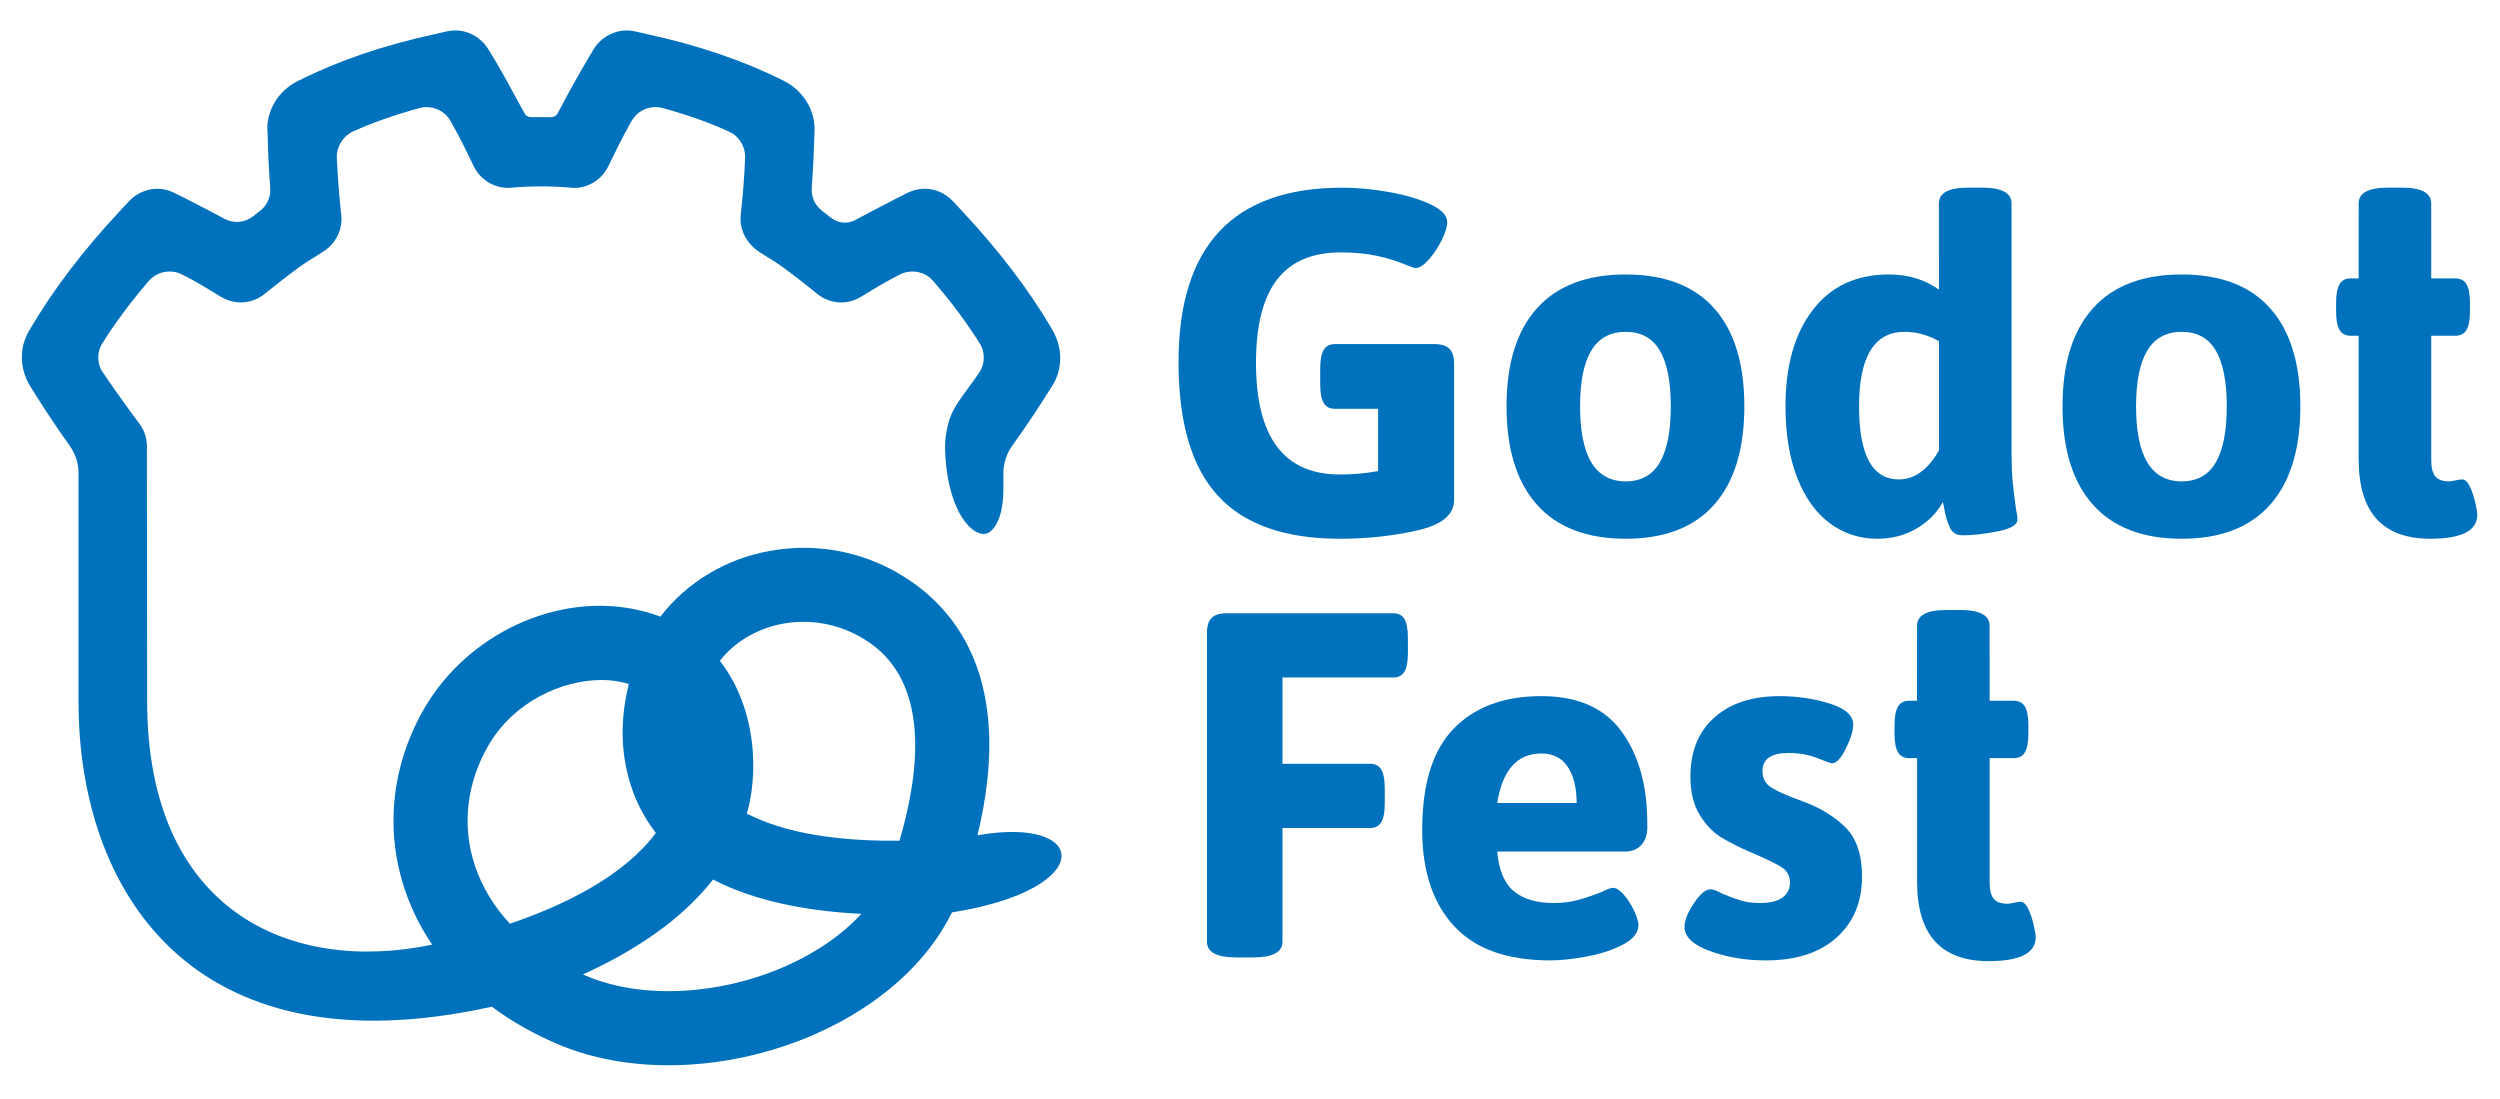
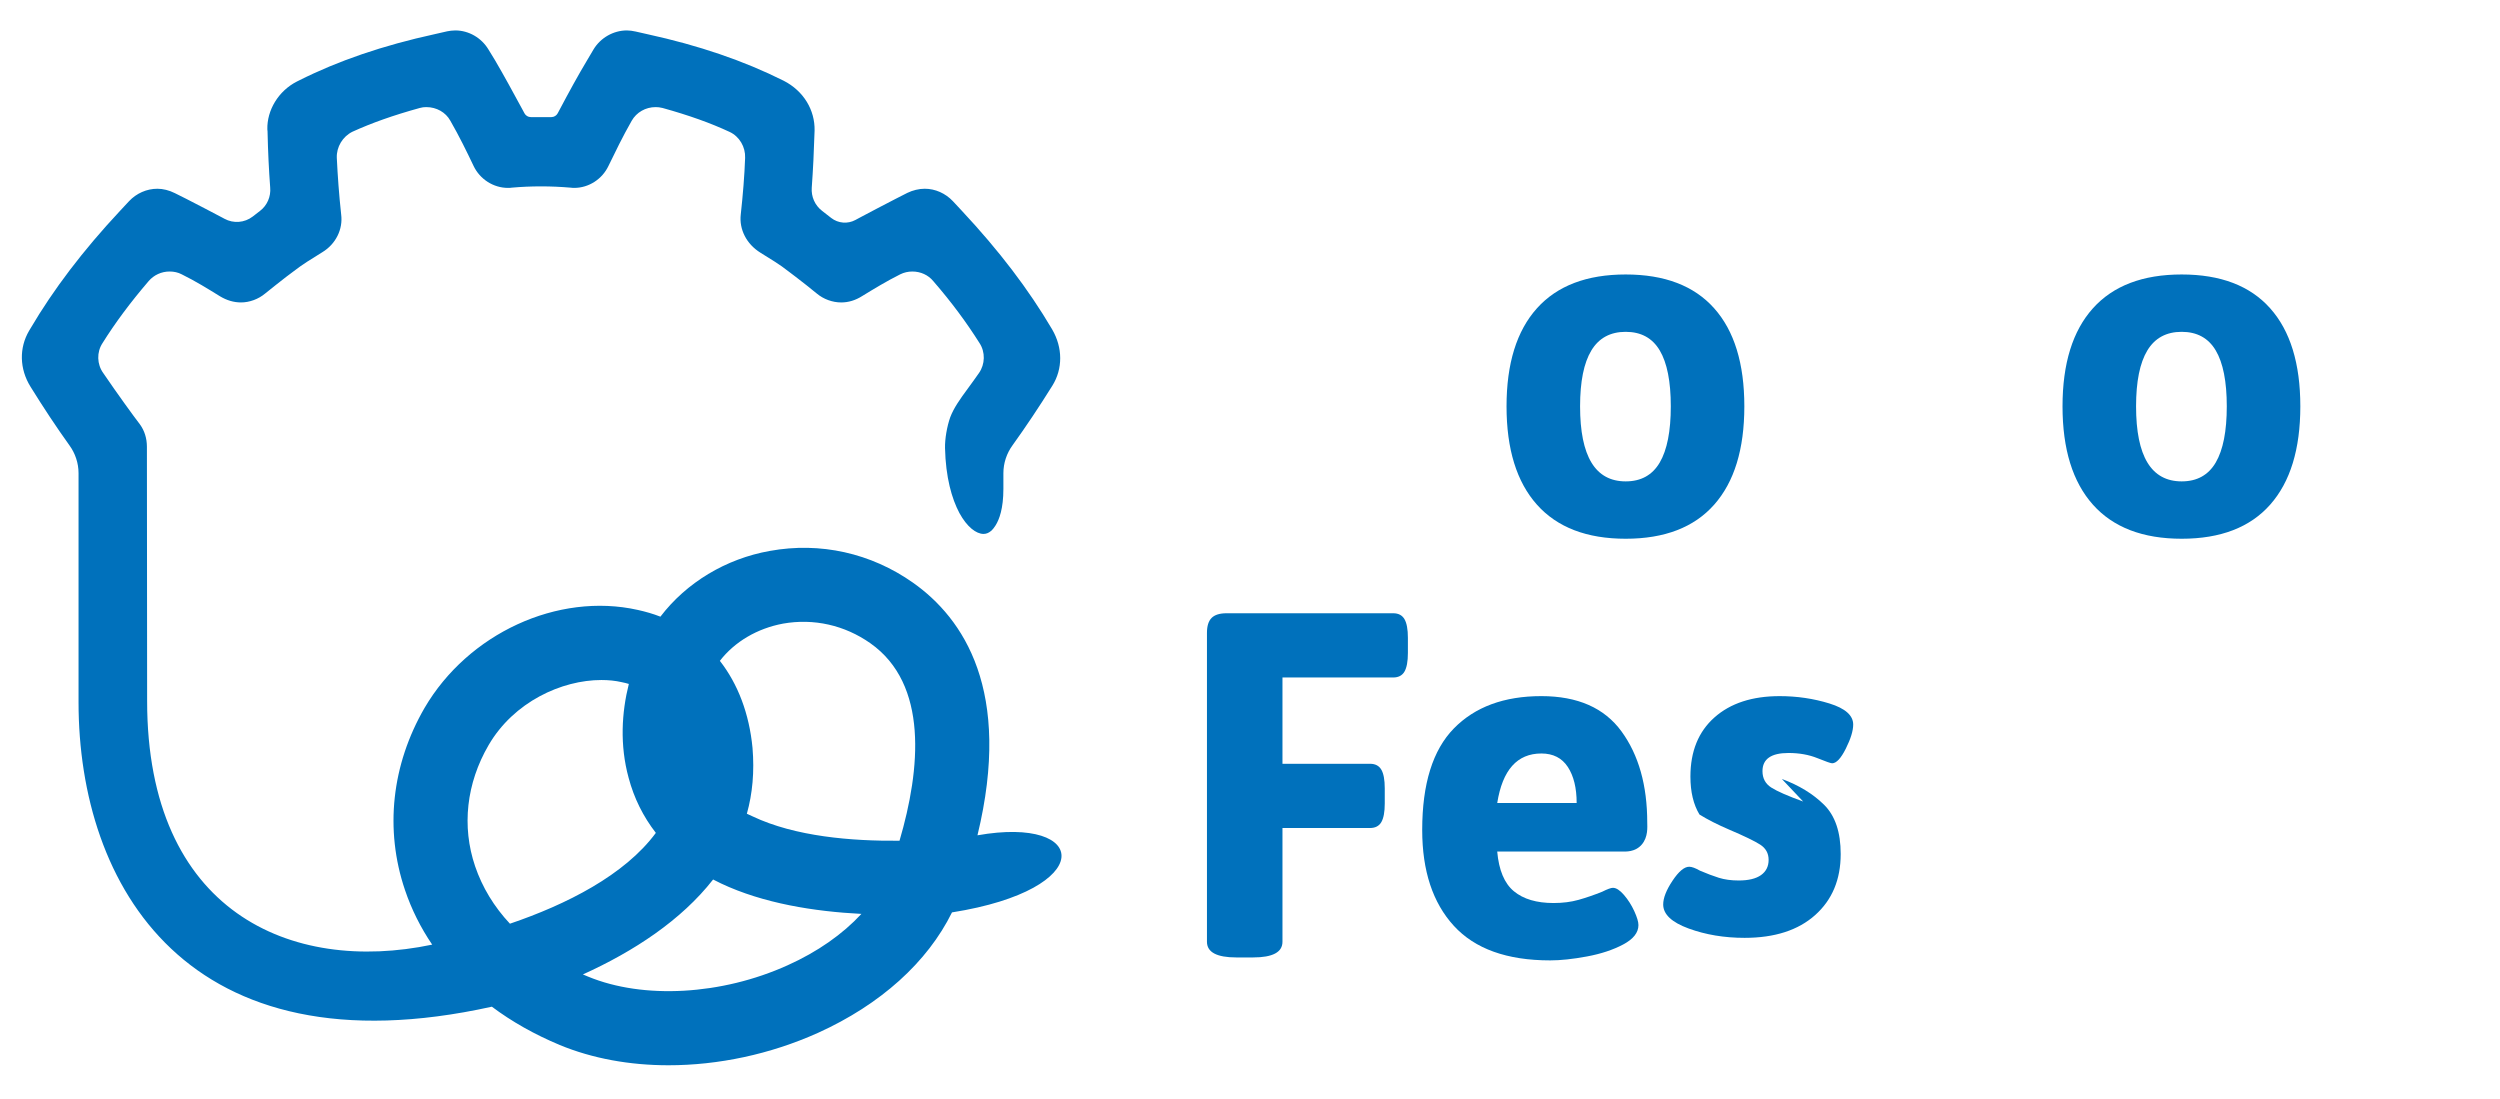
<svg xmlns="http://www.w3.org/2000/svg" id="Layer_1" viewBox="0 0 1024 450">
-   <path d="m587.555,140.94h-40.766c-2.145,0-3.685.804-4.619,2.412-.939,1.602-1.406,4.151-1.406,7.629v6.426c0,3.485.467,6.028,1.406,7.629.934,1.608,2.474,2.412,4.619,2.412h17.674v25.502c-5.089.941-10.313,1.405-15.664,1.405-22.897,0-34.344-15.258-34.344-45.788,0-15.127,2.844-26.437,8.538-33.935,5.687-7.498,14.425-11.251,26.205-11.251,5.625,0,10.544.471,14.762,1.406,4.219.941,7.798,2.013,10.744,3.216,2.945,1.203,4.618,1.804,5.021,1.804,1.608,0,3.445-1.17,5.525-3.51,2.071-2.34,3.846-5.021,5.32-8.034,1.472-3.014,2.21-5.452,2.21-7.328,0-2.68-2.278-5.086-6.829-7.23-4.552-2.144-10.174-3.818-16.868-5.021-6.698-1.209-13.125-1.811-19.279-1.811-44.718,0-67.076,23.835-67.076,71.499,0,24.77,5.386,43.009,16.167,54.724,10.773,11.715,27.41,17.573,49.906,17.573,11.11,0,21.687-1.138,31.729-3.413,10.041-2.275,15.063-6.432,15.063-12.454v-55.829c0-2.811-.638-4.851-1.91-6.126-1.272-1.274-3.31-1.909-6.126-1.909Z" style="fill:#0071bc; stroke-width:0px;" />
  <path d="m665.879,112.424c-15.931,0-28.048,4.616-36.347,13.853-8.301,9.237-12.454,22.632-12.454,40.165s4.153,30.967,12.454,40.27c8.299,9.302,20.417,13.957,36.347,13.957s28.016-4.655,36.249-13.957c8.235-9.303,12.354-22.724,12.354-40.27s-4.119-30.928-12.354-40.165c-8.234-9.237-20.318-13.853-36.249-13.853Zm13.958,77.016c-3.011,5.152-7.664,7.734-13.958,7.734-12.45,0-18.677-10.244-18.677-30.732,0-10.172,1.54-17.801,4.622-22.894,3.076-5.086,7.763-7.629,14.055-7.629s10.947,2.543,13.958,7.629c3.014,5.093,4.521,12.722,4.521,22.894s-1.507,17.847-4.521,22.998Z" style="fill:#0071bc; stroke-width:0px;" />
-   <path d="m824.43,197.776c-.338-3.216-.504-7.897-.504-14.062v-100.413c0-2.153-1.022-3.761-3.052-4.832-2.008-1.071-5.017-1.607-9.033-1.607h-5.619c-8.028,0-12.041,2.141-12.041,6.422v20.426h.024v14.938c-5.756-4.151-12.585-6.224-20.485-6.224-13.388,0-23.795,4.851-31.228,14.559-7.43,9.708-11.147,22.861-11.147,39.459,0,11.382,1.609,21.161,4.821,29.32,3.214,8.172,7.662,14.363,13.356,18.579,5.688,4.217,12.15,6.328,19.381,6.328,6.023,0,11.411-1.406,16.167-4.217,4.749-2.811,8.332-6.426,10.744-10.845.131.804.432,2.308.903,4.518.467,2.209,1.169,4.288,2.108,6.223.934,1.942,2.611,2.916,5.021,2.916,4.147,0,8.936-.536,14.358-1.608,5.423-1.072,8.136-2.674,8.136-4.818,0-1.209-.203-2.68-.603-4.419-.537-3.883-.971-7.433-1.304-10.643Zm-30.226-13.258c-4.553,7.904-10.041,11.852-16.467,11.852-10.845,0-16.268-9.976-16.268-29.928,0-20.344,6.227-30.523,18.677-30.523,4.821,0,9.506,1.275,14.059,3.818v44.78Z" style="fill:#0071bc; stroke-width:0px;" />
  <path d="m893.611,112.424c-15.932,0-28.049,4.616-36.348,13.853-8.301,9.237-12.453,22.632-12.453,40.165s4.152,30.967,12.453,40.27c8.299,9.302,20.417,13.957,36.348,13.957s28.016-4.655,36.249-13.957c8.234-9.303,12.353-22.724,12.353-40.27s-4.119-30.928-12.353-40.165c-8.234-9.237-20.319-13.853-36.249-13.853Zm13.958,77.016c-3.012,5.152-7.665,7.734-13.958,7.734-12.451,0-18.677-10.244-18.677-30.732,0-10.172,1.54-17.801,4.621-22.894,3.076-5.086,7.763-7.629,14.056-7.629s10.946,2.543,13.958,7.629c3.013,5.093,4.52,12.722,4.52,22.894s-1.507,17.847-4.52,22.998Z" style="fill:#0071bc; stroke-width:0px;" />
-   <path d="m1013.905,206.007c-.539-2.406-1.274-4.616-2.209-6.629-.937-2.007-2.01-3.007-3.213-3.007-.673,0-1.576.131-2.713.399-1.137.268-2.043.406-2.709.406-2.547,0-4.387-.673-5.525-2.014-1.137-1.333-1.705-3.543-1.705-6.622v-51.011h9.841c2.138,0,3.68-.804,4.619-2.412.934-1.608,1.406-4.151,1.406-7.629v-3.419c0-3.478-.471-6.021-1.406-7.629-.939-1.608-2.48-2.412-4.619-2.412h-9.841v-19.076c0-.017-.011-.027-.011-.044v-11.622c0-4.282-4.013-6.422-12.042-6.422h-5.618c-8.029,0-12.042,2.141-12.042,6.422l-.009,30.742h-3.213c-2.144,0-3.684.804-4.618,2.412-.939,1.608-1.407,4.151-1.407,7.629v3.419c0,3.478.468,6.021,1.407,7.629.934,1.608,2.474,2.412,4.618,2.412h3.213v50.606c0,21.691,9.77,32.536,29.32,32.536,12.853,0,19.279-3.282,19.279-9.845,0-.798-.268-2.406-.801-4.818Z" style="fill:#0071bc; stroke-width:0px;" />
  <path d="m430.97,134.929c-9.723-16.502-21.765-32.289-37.017-48.613l-3.657-3.925c-3.032-3.211-7.225-5.084-11.507-5.084-2.408,0-4.905.624-7.135,1.695l-4.728,2.408c-4.816,2.497-9.811,5.084-14.986,7.849l-1.564.844c-3.172,1.711-7.054,1.389-9.901-.821-1.464-1.136-2.903-2.255-3.698-2.877-3.032-2.319-4.549-5.887-4.281-9.544.536-7.314.892-14.718,1.16-23.37.179-8.385-4.46-16.234-12.666-20.426-16.412-8.207-34.697-14.45-55.927-19.088l-4.728-1.07c-1.248-.268-2.407-.446-3.567-.446-5.53,0-10.793,3.032-13.647,7.76l-2.587,4.371c-3.746,6.244-7.492,13.112-11.506,20.694l-.596,1.117c-.512.96-1.511,1.559-2.599,1.559h-8.418c-1.088,0-2.087-.599-2.599-1.559l-.596-1.117c-4.103-7.582-7.849-14.45-11.507-20.694l-2.675-4.371c-2.854-4.728-8.028-7.76-13.558-7.76-1.16,0-2.408.178-3.3.357l-5.085,1.16c-21.228,4.638-39.514,10.882-55.659,18.999l-.892.446c-7.492,3.835-12.22,11.685-12.041,19.534l.089.981v.268c.179,7.938.536,15.342,1.07,22.567.356,3.746-1.249,7.404-4.193,9.633-.658.515-1.764,1.368-2.964,2.291-3.342,2.569-7.886,2.921-11.585.899l-.614-.336c-5.262-2.765-10.168-5.352-15.074-7.849l-4.638-2.319c-2.319-1.16-4.817-1.784-7.136-1.784-4.371,0-8.563,1.873-11.595,5.084l-3.657,3.925c-15.252,16.323-27.295,32.2-36.749,48.256l-.535.892c-4.104,6.957-4.015,15.609.624,23.013,5.262,8.473,10.436,16.323,15.876,23.905,2.408,3.3,3.748,7.314,3.748,11.417v93.836c0,75.218,44.628,152.304,169.296,124.697,8.205,6.155,17.572,11.417,27.828,15.699,13.38,5.53,28.633,8.295,44.509,8.295,20.337,0,41.657-4.46,61.279-13.29,25.598-11.596,44.777-28.9,54.855-49.326,59.753-9.465,56.284-39.693,10.436-31.576,14.361-59.227-5.709-88.84-26.402-103.468-17.216-12.131-37.998-16.769-58.602-13.023-18.107,3.211-34.252,13.023-44.866,26.938-2.944-1.16-6.066-2.051-9.277-2.765-32.735-7.314-69.485,9.633-87.324,40.139-13.469,23.28-16.412,49.772-8.027,74.569,2.675,7.939,6.422,15.431,11.15,22.389-57.86,12.146-116.76-13.469-116.76-99.812l-.089-104.093c0-3.479-.981-6.601-2.854-9.188-2.676-3.479-9.277-12.577-14.986-20.961-2.676-3.657-2.766-8.652-.357-12.309,5.174-8.295,11.417-16.68,18.911-25.422,2.141-2.497,5.262-3.925,8.563-3.925,1.784,0,3.479.357,4.996,1.16,5.618,2.765,10.793,5.977,15.699,9.009,2.675,1.605,5.529,2.498,8.563,2.498,3.478,0,7.136-1.338,9.901-3.657,2.854-2.319,5.709-4.549,8.563-6.779l2.854-2.141c3.747-2.943,7.583-5.262,12.042-8.027,5.441-3.3,8.473-9.366,7.671-15.431-.892-8.206-1.427-15.788-1.785-23.191-.179-4.46,2.408-8.741,6.422-10.704,7.85-3.568,16.592-6.69,27.563-9.722.892-.268,1.784-.357,2.676-.357,4.192,0,7.938,2.141,9.811,5.53,3.657,6.333,6.867,12.934,9.544,18.553,2.587,5.441,8.117,9.009,14.094,9.009h.268c.356,0,.712,0,1.159-.089,4.013-.357,8.028-.535,12.221-.535,3.924,0,7.938.179,12.13.535.357.089,1.25.089,1.339.089,5.976,0,11.506-3.568,14.092-9.098,2.676-5.53,5.888-12.131,9.455-18.375,1.962-3.479,5.709-5.619,9.813-5.619.891,0,1.784.089,2.854.357,10.882,3.032,19.623,6.155,27.472,9.811,4.013,1.873,6.511,6.155,6.333,10.614-.268,7.404-.891,14.985-1.784,23.191-.714,6.065,2.319,12.131,8.117,15.699,4.013,2.498,7.939,4.817,11.506,7.671l2.944,2.23c2.943,2.23,5.708,4.46,8.563,6.779,2.766,2.319,6.422,3.657,9.99,3.657,3.032,0,5.887-.892,8.564-2.587,4.816-2.943,10.078-6.155,15.609-8.92,1.605-.802,3.299-1.16,4.994-1.16,3.39,0,6.511,1.427,8.564,3.925,7.58,8.742,13.736,17.126,18.909,25.332,2.498,3.746,2.319,8.741-.179,12.309-1.605,2.319-3.121,4.371-4.549,6.333-3.299,4.46-5.797,8.027-7.224,11.774-1.338,3.747-2.23,8.92-2.141,12.666.268,11.952,2.765,20.694,5.887,26.581,3.122,5.709,6.868,8.563,9.901,8.563,2.319,0,3.925-1.873,4.905-3.479,1.517-2.408,3.212-6.868,3.212-14.985v-6.422c0-4.103,1.337-8.117,3.746-11.417,5.442-7.582,10.703-15.431,16.324-24.44,4.281-6.868,4.281-15.521-.089-23.013Zm-110.249,120.505c12.578-2.23,25.243.624,35.768,8.027,23.816,16.769,20.605,51.467,11.953,80.902-19.623.179-42.726-1.695-60.208-9.99-.804-.357-1.517-.714-2.319-1.07,2.319-8.295,3.122-17.215,2.319-26.938-1.338-14.004-5.977-26.224-13.38-35.679,6.065-7.849,15.342-13.29,25.866-15.252Zm-28.632,104.807c1.071.535,2.141,1.07,3.212,1.605,17.393,8.206,38.265,11.506,57.532,12.487-7.672,8.296-17.929,15.521-30.238,21.051-27.027,12.22-59.048,14.004-81.705,4.638-.713-.267-1.426-.624-2.141-.892,20.873-9.455,40.317-22.21,53.34-38.89Zm-91.963-55.035c10.348-17.75,29.971-26.67,46.206-26.67,2.942,0,5.708.268,8.384.892.981.178,1.962.446,2.854.713-2.943,11.685-3.747,25.064-.088,38.444,2.23,8.385,5.976,15.877,11.15,22.567-12.757,17.304-36.661,29.346-59.763,37.195-6.512-6.957-11.328-14.896-14.271-23.548-5.531-16.323-3.568-33.984,5.529-49.594Z" style="fill:#0071bc; stroke-width:0px;" />
  <path d="m570.65,251.19h-68.244c-2.811,0-4.854.634-6.126,1.909-1.275,1.275-1.91,3.314-1.91,6.126v126.517c0,4.288,4.018,6.426,12.052,6.426h6.828c8.031,0,12.049-2.137,12.049-6.426v-46.592h35.873c2.136,0,3.68-.804,4.618-2.406.935-1.608,1.406-4.151,1.406-7.636v-6.223c0-3.478-.47-6.028-1.406-7.629-.937-1.608-2.481-2.412-4.618-2.412h-35.873v-35.347h45.35c2.141,0,3.68-.804,4.618-2.406.935-1.608,1.406-4.151,1.406-7.635v-6.224c0-3.478-.47-6.027-1.406-7.629-.937-1.608-2.477-2.412-4.618-2.412Z" style="fill:#0071bc; stroke-width:0px;" />
  <path d="m664.175,299.592c-7.031-9.643-17.974-14.46-32.837-14.46-15.261,0-27.211,4.419-35.848,13.251-8.636,8.839-12.953,22.698-12.953,41.571,0,16.742,4.317,29.823,12.953,39.263,8.637,9.44,21.792,14.16,39.464,14.16,4.285,0,9.305-.536,15.061-1.608,5.757-1.072,10.712-2.713,14.863-4.923,4.148-2.21,6.228-4.851,6.228-7.93,0-1.34-.573-3.243-1.709-5.727-1.139-2.471-2.544-4.68-4.217-6.622-1.677-1.941-3.18-2.915-4.518-2.915-.804,0-2.278.536-4.418,1.608-3.347,1.34-6.561,2.445-9.641,3.314-3.081.869-6.494,1.307-10.244,1.307-6.962,0-12.384-1.608-16.265-4.825-3.886-3.21-6.161-8.636-6.828-16.265h51.211c1.336,0,5.213.323,7.959-2.821,2.743-3.145,2.28-7.423,2.28-9.031,0-15.258-3.513-27.712-10.541-37.348Zm-50.909,29.32c2.142-13.525,8.165-20.285,18.072-20.285,4.821,0,8.437,1.844,10.846,5.524,2.408,3.681,3.615,8.603,3.615,14.761h-32.533Z" style="fill:#0071bc; stroke-width:0px;" />
-   <path d="m738.581,328.304c-6.295-2.275-10.646-4.177-13.055-5.72-2.41-1.536-3.615-3.778-3.615-6.727,0-4.955,3.546-7.433,10.646-7.433,4.416,0,8.364.706,11.85,2.112,3.478,1.405,5.488,2.105,6.025,2.105,1.738,0,3.615-2.007,5.622-6.021,2.007-4.021,3.013-7.296,3.013-9.845,0-3.746-3.249-6.622-9.74-8.636-6.495-2.007-13.291-3.007-20.384-3.007-11.248,0-20.151,2.909-26.711,8.734-6.56,5.825-9.839,13.892-9.839,24.201,0,6.296,1.235,11.48,3.713,15.565s5.39,7.159,8.737,9.237c3.345,2.073,7.362,4.112,12.049,6.126,6.292,2.68,10.575,4.752,12.853,6.223,2.275,1.478,3.416,3.55,3.416,6.224s-1.04,4.753-3.112,6.23c-2.079,1.471-5.122,2.21-9.139,2.21-3.084,0-5.793-.372-8.134-1.105-2.343-.739-4.922-1.713-7.733-2.916-1.877-1.072-3.347-1.608-4.416-1.608-2.01,0-4.288,1.909-6.828,5.727-2.547,3.818-3.819,7.061-3.819,9.741,0,4.014,3.482,7.296,10.444,9.839,6.959,2.543,14.591,3.818,22.894,3.818,12.317,0,21.955-3.112,28.922-9.342,6.959-6.223,10.443-14.558,10.443-24.998,0-8.969-2.279-15.696-6.828-20.187-4.553-4.484-10.313-7.995-17.272-10.545Z" style="fill:#0071bc; stroke-width:0px;" />
-   <path d="m833.036,379.012c-.54-2.406-1.275-4.615-2.21-6.629-.937-2.007-2.01-3.007-3.212-3.007-.673,0-1.577.131-2.713.399s-2.043.405-2.709.405c-2.547,0-4.388-.673-5.525-2.013-1.137-1.334-1.706-3.543-1.706-6.622v-51.011h9.842c2.138,0,3.68-.804,4.619-2.412.934-1.608,1.405-4.152,1.405-7.629v-3.419c0-3.478-.47-6.021-1.405-7.629-.939-1.608-2.48-2.412-4.619-2.412h-9.842v-19.076c0-.065-.036-.106-.038-.17v-11.504c0-4.282-4.015-6.422-12.042-6.422h-5.619c-8.028,0-12.041,2.141-12.041,6.422l-.009,30.742h.029v.009h-3.214c-2.144,0-3.684.804-4.619,2.412-.937,1.608-1.406,4.151-1.406,7.629v3.419c0,3.478.468,6.021,1.406,7.629.935,1.608,2.475,2.412,4.619,2.412h3.213v50.606c0,21.691,9.769,32.536,29.32,32.536,12.853,0,19.279-3.282,19.279-9.845,0-.798-.268-2.406-.801-4.818Z" style="fill:#0071bc; stroke-width:0px;" />
+   <path d="m738.581,328.304c-6.295-2.275-10.646-4.177-13.055-5.72-2.41-1.536-3.615-3.778-3.615-6.727,0-4.955,3.546-7.433,10.646-7.433,4.416,0,8.364.706,11.85,2.112,3.478,1.405,5.488,2.105,6.025,2.105,1.738,0,3.615-2.007,5.622-6.021,2.007-4.021,3.013-7.296,3.013-9.845,0-3.746-3.249-6.622-9.74-8.636-6.495-2.007-13.291-3.007-20.384-3.007-11.248,0-20.151,2.909-26.711,8.734-6.56,5.825-9.839,13.892-9.839,24.201,0,6.296,1.235,11.48,3.713,15.565c3.345,2.073,7.362,4.112,12.049,6.126,6.292,2.68,10.575,4.752,12.853,6.223,2.275,1.478,3.416,3.55,3.416,6.224s-1.04,4.753-3.112,6.23c-2.079,1.471-5.122,2.21-9.139,2.21-3.084,0-5.793-.372-8.134-1.105-2.343-.739-4.922-1.713-7.733-2.916-1.877-1.072-3.347-1.608-4.416-1.608-2.01,0-4.288,1.909-6.828,5.727-2.547,3.818-3.819,7.061-3.819,9.741,0,4.014,3.482,7.296,10.444,9.839,6.959,2.543,14.591,3.818,22.894,3.818,12.317,0,21.955-3.112,28.922-9.342,6.959-6.223,10.443-14.558,10.443-24.998,0-8.969-2.279-15.696-6.828-20.187-4.553-4.484-10.313-7.995-17.272-10.545Z" style="fill:#0071bc; stroke-width:0px;" />
</svg>